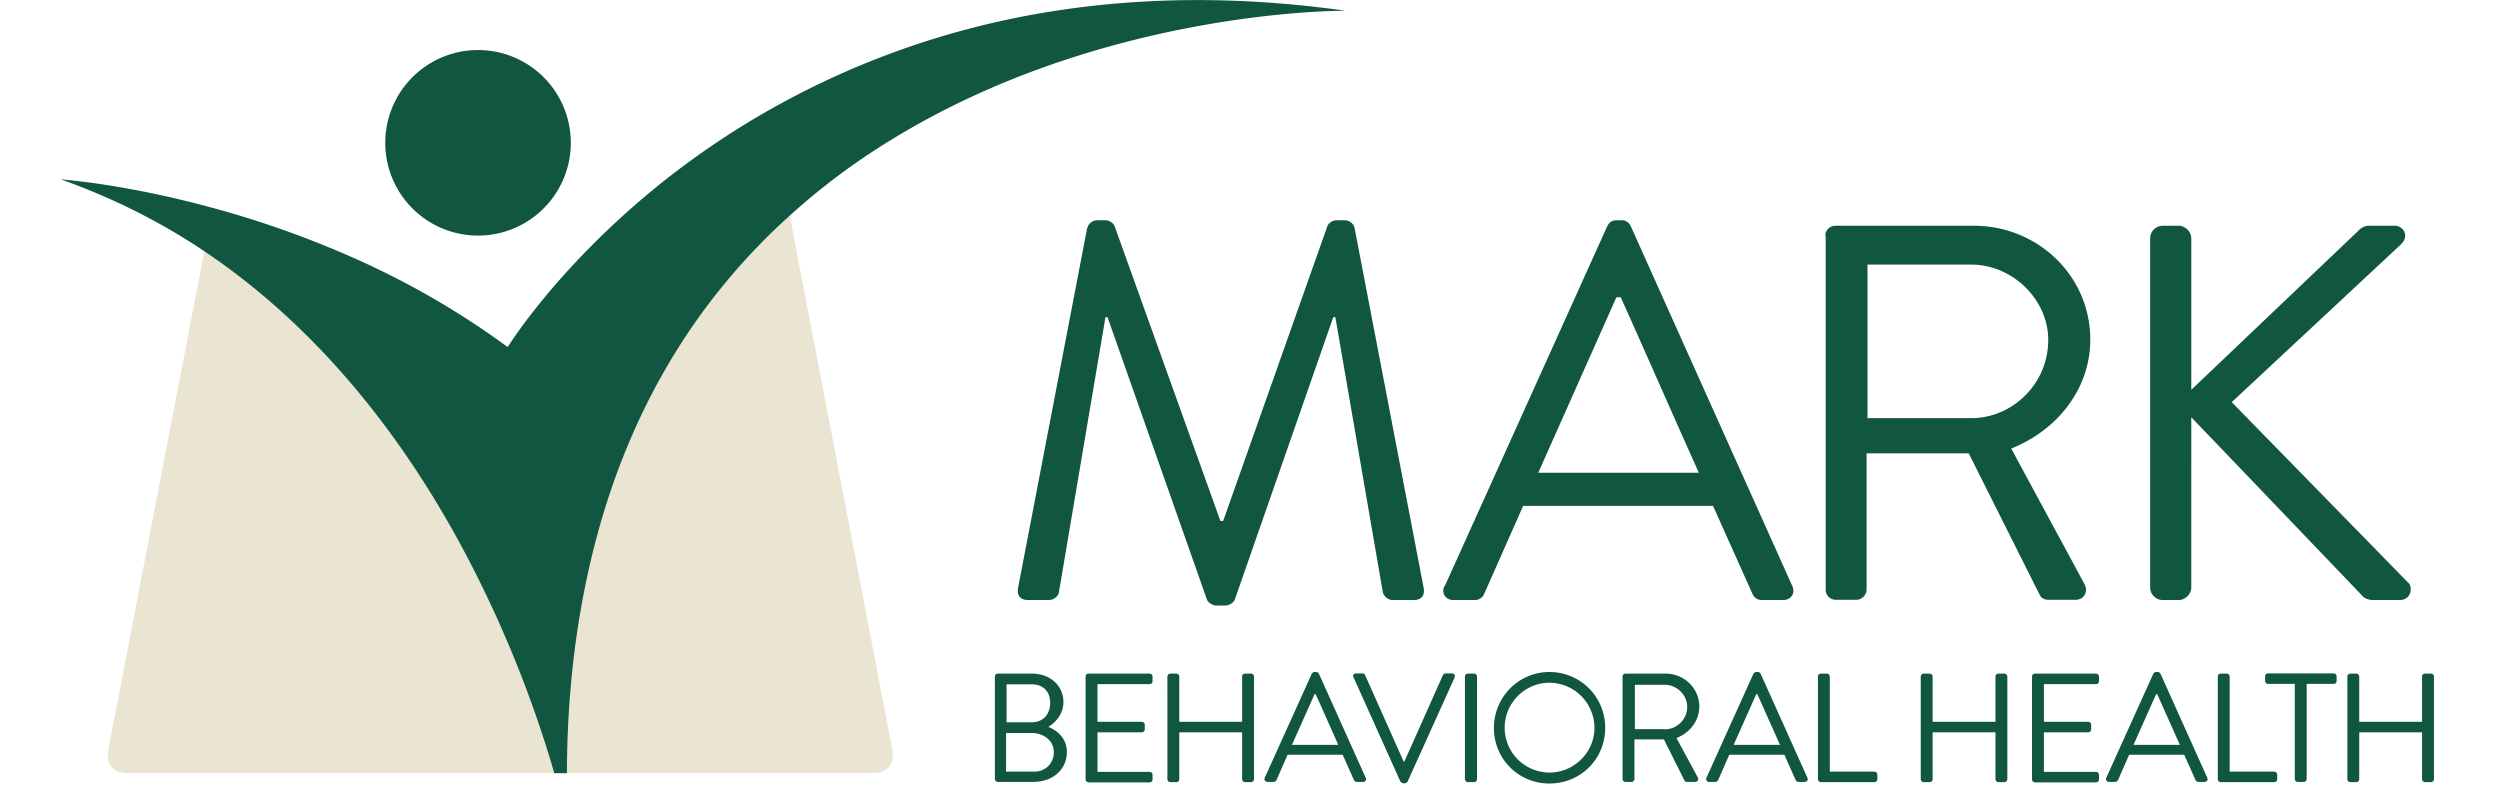
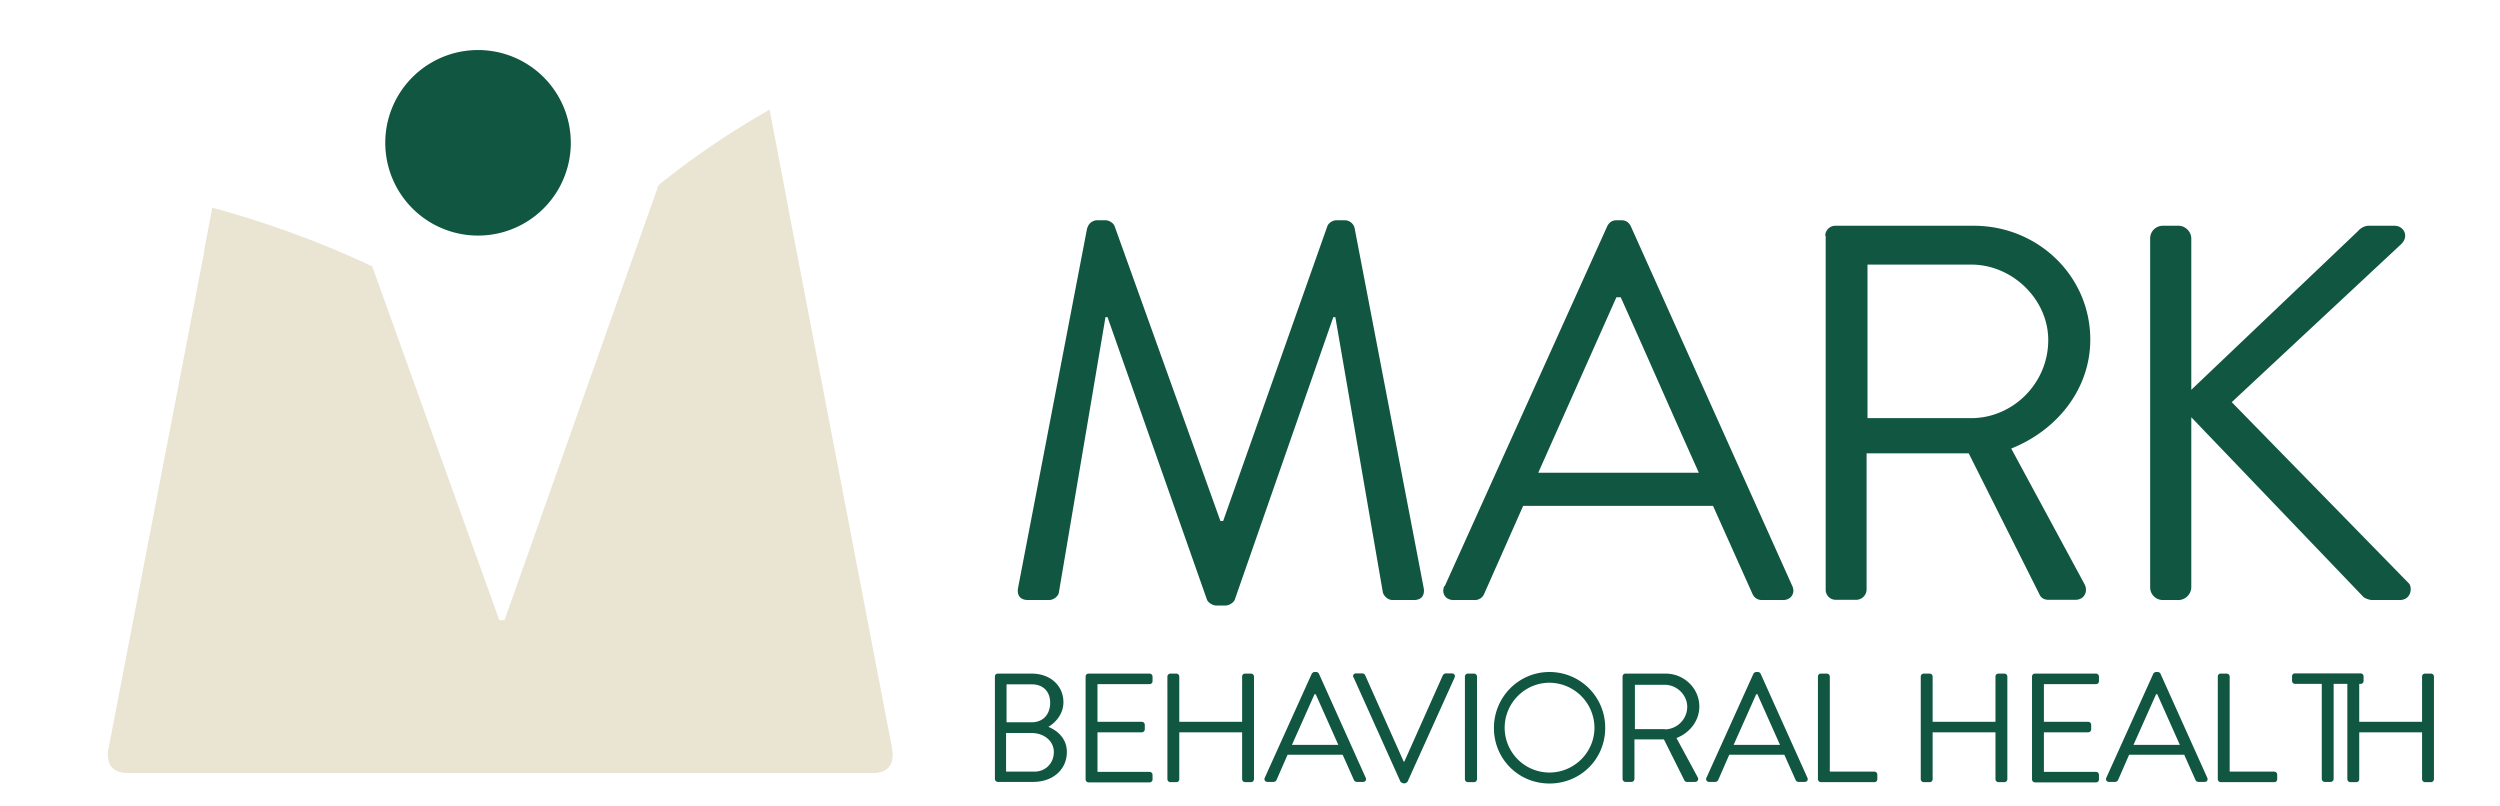
<svg xmlns="http://www.w3.org/2000/svg" fill="none" viewBox="0 0 186 60">
-   <path fill="#105640" d="M80.905 16.949a.76.76 0 0 1 .713-.561h.63c.271 0 .594.204.68.442l7.87 21.93h.205l7.751-21.93c.085-.238.391-.442.68-.442h.63a.76.76 0 0 1 .714.56l5.134 26.742c.119.56-.119.952-.714.952H103.6c-.323 0-.629-.272-.714-.561L99.35 23.596h-.154L91.87 44.608c-.085.238-.442.442-.68.442h-.714c-.238 0-.595-.204-.68-.442L82.4 23.596h-.153L78.78 44.08c-.034.272-.39.56-.714.56h-1.598c-.595 0-.833-.39-.714-.951l5.134-26.741zm26.587 26.656 12.087-26.775c.119-.238.323-.442.68-.442h.391c.357 0 .561.204.68.442l12.019 26.775c.238.51-.085 1.037-.68 1.037h-1.598a.74.74 0 0 1-.68-.442l-2.941-6.562h-14.127l-2.907 6.562a.74.74 0 0 1-.68.442h-1.598c-.595 0-.918-.51-.68-1.037zm18.904-8.432c-1.955-4.335-3.859-8.721-5.814-13.056h-.323l-5.814 13.056zm9.401-17.63c0-.39.323-.747.748-.747h10.302c4.777 0 8.67 3.74 8.67 8.466 0 3.655-2.431 6.732-5.882 8.109l5.457 10.098c.272.51 0 1.156-.68 1.156h-2.023c-.357 0-.561-.204-.629-.357l-5.287-10.54h-7.599v10.149a.78.78 0 0 1-.748.748h-1.547a.743.743 0 0 1-.748-.748V17.544zM146.66 31.11c3.06 0 5.729-2.55 5.729-5.814 0-3.026-2.669-5.61-5.729-5.61h-7.718V31.11zm13.312-13.362a.94.94 0 0 1 .952-.952h1.156c.51 0 .952.442.952.952v11.254l12.41-11.815c.153-.204.51-.391.748-.391h1.955c.714 0 1.122.799.476 1.394l-12.58 11.73 13.175 13.48c.272.273.204 1.242-.68 1.242h-2.023c-.272 0-.629-.153-.714-.272l-12.767-13.328V43.69c0 .51-.442.952-.952.952h-1.156a.94.94 0 0 1-.952-.952zM74.02 50.337c0-.119.084-.221.22-.221h2.517c1.41 0 2.362.918 2.362 2.125 0 .884-.594 1.53-1.121 1.836.611.255 1.376.816 1.376 1.87 0 1.292-1.02 2.227-2.515 2.227H74.24a.225.225 0 0 1-.22-.221V50.32zm2.94 7.072c.834 0 1.446-.629 1.446-1.462s-.749-1.411-1.65-1.411h-1.904v2.873zm-.203-3.672c.883 0 1.376-.629 1.376-1.445s-.492-1.377-1.376-1.377h-1.87v2.822zm4.012-3.4c0-.119.085-.221.22-.221h4.54c.119 0 .22.102.22.221v.34a.214.214 0 0 1-.22.221h-3.876v2.805h3.298c.119 0 .22.102.22.221v.34a.225.225 0 0 1-.22.221h-3.298v2.941h3.876c.119 0 .22.102.22.221v.34a.214.214 0 0 1-.22.221h-4.54a.225.225 0 0 1-.22-.221zm6.085 0c0-.119.103-.221.222-.221h.442c.118 0 .22.102.22.221v3.366h4.676v-3.366c0-.119.084-.221.22-.221h.443c.118 0 .22.102.22.221v7.633a.225.225 0 0 1-.22.221h-.443a.225.225 0 0 1-.22-.221v-3.485h-4.676v3.485a.214.214 0 0 1-.22.221h-.443a.225.225 0 0 1-.22-.221zm7.243 7.531 3.502-7.752s.084-.119.203-.119h.12c.101 0 .152.051.203.12l3.485 7.751c.068.153-.017.306-.204.306h-.459a.25.25 0 0 1-.204-.119l-.85-1.904h-4.097l-.833 1.904s-.084.12-.203.12h-.46c-.17 0-.271-.154-.203-.307m5.474-2.448-1.683-3.774h-.086L96.12 55.42zm1.122-5.015c-.068-.153.017-.306.204-.306h.459a.25.25 0 0 1 .204.12l2.873 6.442h.051l2.873-6.443s.102-.119.204-.119h.459c.17 0 .272.153.204.306l-3.502 7.752s-.102.12-.204.12h-.119s-.153-.052-.204-.12l-3.485-7.752zm8.296-.068c0-.119.102-.221.221-.221h.459c.119 0 .221.102.221.221v7.633a.225.225 0 0 1-.221.221h-.459a.225.225 0 0 1-.221-.221zm6.29-.34a4.136 4.136 0 0 1 4.148 4.165c0 2.312-1.836 4.131-4.148 4.131s-4.131-1.836-4.131-4.13 1.836-4.166 4.131-4.166m0 7.48c1.836 0 3.349-1.496 3.349-3.332a3.367 3.367 0 0 0-3.349-3.349c-1.836 0-3.332 1.513-3.332 3.35a3.337 3.337 0 0 0 3.332 3.331m5.44-7.14c0-.119.085-.221.221-.221h2.975c1.377 0 2.515 1.088 2.515 2.448 0 1.054-.697 1.955-1.7 2.346l1.581 2.924c.085.153.001.34-.203.34h-.595a.21.21 0 0 1-.187-.102l-1.53-3.06h-2.193v2.941a.225.225 0 0 1-.221.221h-.442a.225.225 0 0 1-.221-.221V50.32zm3.145 3.927c.884 0 1.665-.731 1.665-1.683 0-.867-.764-1.632-1.665-1.632h-2.228v3.298h2.228zm3.094 3.604 3.502-7.752s.085-.119.204-.119h.119c.102 0 .153.051.204.12l3.485 7.751c.068.153-.017.306-.204.306h-.459a.25.25 0 0 1-.204-.119l-.85-1.904h-4.097l-.833 1.904s-.085.12-.204.12h-.459c-.17 0-.272-.154-.204-.307m5.474-2.448-1.683-3.774h-.085l-1.683 3.774zm2.822-5.083c0-.119.085-.221.221-.221h.442c.119 0 .221.102.221.221v7.072h3.315c.119 0 .221.102.221.221v.34a.214.214 0 0 1-.221.221h-3.978a.225.225 0 0 1-.221-.221zm7.65 0c0-.119.102-.221.221-.221h.442c.119 0 .221.102.221.221v3.366h4.675v-3.366c0-.119.085-.221.221-.221h.442c.119 0 .221.102.221.221v7.633a.225.225 0 0 1-.221.221h-.442a.225.225 0 0 1-.221-.221v-3.485h-4.675v3.485a.214.214 0 0 1-.221.221h-.442a.225.225 0 0 1-.221-.221zm8.278 0c0-.119.085-.221.221-.221h4.539c.119 0 .221.102.221.221v.34a.214.214 0 0 1-.221.221h-3.876v2.805h3.298c.119 0 .221.102.221.221v.34a.225.225 0 0 1-.221.221h-3.298v2.941h3.876c.119 0 .221.102.221.221v.34a.214.214 0 0 1-.221.221h-4.539a.225.225 0 0 1-.221-.221zm5.526 7.531 3.502-7.752s.085-.119.204-.119h.119c.102 0 .153.051.204.12l3.485 7.751c.068.153-.017.306-.204.306h-.459a.25.25 0 0 1-.204-.119l-.85-1.904h-4.097l-.833 1.904s-.085.12-.204.12h-.459c-.17 0-.272-.154-.204-.307m5.474-2.448-1.683-3.774h-.085l-1.683 3.774zm2.822-5.083c0-.119.085-.221.221-.221h.442c.119 0 .221.102.221.221v7.072h3.315c.119 0 .221.102.221.221v.34a.214.214 0 0 1-.221.221h-3.978a.225.225 0 0 1-.221-.221zm5.746.544h-2.006a.225.225 0 0 1-.221-.22v-.34c0-.12.085-.222.221-.222h4.879c.119 0 .221.102.221.221v.34a.214.214 0 0 1-.221.221h-2.006v7.072a.225.225 0 0 1-.221.221h-.442a.225.225 0 0 1-.221-.22V50.88zm3.893-.544c0-.119.102-.221.221-.221h.442c.119 0 .221.102.221.221v3.366h4.675v-3.366c0-.119.085-.221.221-.221h.442c.119 0 .221.102.221.221v7.633a.225.225 0 0 1-.221.221h-.442a.225.225 0 0 1-.221-.221v-3.485h-4.675v3.485a.214.214 0 0 1-.221.221h-.442a.225.225 0 0 1-.221-.221z" />
+   <path fill="#105640" d="M80.905 16.949a.76.76 0 0 1 .713-.561h.63c.271 0 .594.204.68.442l7.87 21.93h.205l7.751-21.93c.085-.238.391-.442.68-.442h.63a.76.76 0 0 1 .714.56l5.134 26.742c.119.56-.119.952-.714.952H103.6c-.323 0-.629-.272-.714-.561L99.35 23.596h-.154L91.87 44.608c-.085.238-.442.442-.68.442h-.714c-.238 0-.595-.204-.68-.442L82.4 23.596h-.153L78.78 44.08c-.034.272-.39.56-.714.56h-1.598c-.595 0-.833-.39-.714-.951l5.134-26.741zm26.587 26.656 12.087-26.775c.119-.238.323-.442.68-.442h.391c.357 0 .561.204.68.442l12.019 26.775c.238.51-.085 1.037-.68 1.037h-1.598a.74.74 0 0 1-.68-.442l-2.941-6.562h-14.127l-2.907 6.562a.74.74 0 0 1-.68.442h-1.598c-.595 0-.918-.51-.68-1.037zm18.904-8.432c-1.955-4.335-3.859-8.721-5.814-13.056h-.323l-5.814 13.056zm9.401-17.63c0-.39.323-.747.748-.747h10.302c4.777 0 8.67 3.74 8.67 8.466 0 3.655-2.431 6.732-5.882 8.109l5.457 10.098c.272.51 0 1.156-.68 1.156h-2.023c-.357 0-.561-.204-.629-.357l-5.287-10.54h-7.599v10.149a.78.78 0 0 1-.748.748h-1.547a.743.743 0 0 1-.748-.748V17.544zM146.66 31.11c3.06 0 5.729-2.55 5.729-5.814 0-3.026-2.669-5.61-5.729-5.61h-7.718V31.11zm13.312-13.362a.94.94 0 0 1 .952-.952h1.156c.51 0 .952.442.952.952v11.254l12.41-11.815c.153-.204.51-.391.748-.391h1.955c.714 0 1.122.799.476 1.394l-12.58 11.73 13.175 13.48c.272.273.204 1.242-.68 1.242h-2.023c-.272 0-.629-.153-.714-.272l-12.767-13.328V43.69c0 .51-.442.952-.952.952h-1.156a.94.94 0 0 1-.952-.952zM74.02 50.337c0-.119.084-.221.22-.221h2.517c1.41 0 2.362.918 2.362 2.125 0 .884-.594 1.53-1.121 1.836.611.255 1.376.816 1.376 1.87 0 1.292-1.02 2.227-2.515 2.227H74.24a.225.225 0 0 1-.22-.221V50.32zm2.94 7.072c.834 0 1.446-.629 1.446-1.462s-.749-1.411-1.65-1.411h-1.904v2.873zm-.203-3.672c.883 0 1.376-.629 1.376-1.445s-.492-1.377-1.376-1.377h-1.87v2.822zm4.012-3.4c0-.119.085-.221.22-.221h4.54c.119 0 .22.102.22.221v.34a.214.214 0 0 1-.22.221h-3.876v2.805h3.298c.119 0 .22.102.22.221v.34a.225.225 0 0 1-.22.221h-3.298v2.941h3.876c.119 0 .22.102.22.221v.34a.214.214 0 0 1-.22.221h-4.54a.225.225 0 0 1-.22-.221zm6.085 0c0-.119.103-.221.222-.221h.442c.118 0 .22.102.22.221v3.366h4.676v-3.366c0-.119.084-.221.22-.221h.443c.118 0 .22.102.22.221v7.633a.225.225 0 0 1-.22.221h-.443a.225.225 0 0 1-.22-.221v-3.485h-4.676v3.485a.214.214 0 0 1-.22.221h-.443a.225.225 0 0 1-.22-.221zm7.243 7.531 3.502-7.752s.084-.119.203-.119h.12c.101 0 .152.051.203.12l3.485 7.751c.068.153-.017.306-.204.306h-.459a.25.25 0 0 1-.204-.119l-.85-1.904h-4.097l-.833 1.904s-.084.12-.203.12h-.46c-.17 0-.271-.154-.203-.307m5.474-2.448-1.683-3.774h-.086L96.12 55.42zm1.122-5.015c-.068-.153.017-.306.204-.306h.459a.25.25 0 0 1 .204.12l2.873 6.442h.051l2.873-6.443s.102-.119.204-.119h.459c.17 0 .272.153.204.306l-3.502 7.752s-.102.12-.204.12h-.119s-.153-.052-.204-.12l-3.485-7.752zm8.296-.068c0-.119.102-.221.221-.221h.459c.119 0 .221.102.221.221v7.633a.225.225 0 0 1-.221.221h-.459a.225.225 0 0 1-.221-.221zm6.29-.34a4.136 4.136 0 0 1 4.148 4.165c0 2.312-1.836 4.131-4.148 4.131s-4.131-1.836-4.131-4.13 1.836-4.166 4.131-4.166m0 7.48c1.836 0 3.349-1.496 3.349-3.332a3.367 3.367 0 0 0-3.349-3.349c-1.836 0-3.332 1.513-3.332 3.35a3.337 3.337 0 0 0 3.332 3.331m5.44-7.14c0-.119.085-.221.221-.221h2.975c1.377 0 2.515 1.088 2.515 2.448 0 1.054-.697 1.955-1.7 2.346l1.581 2.924c.085.153.001.34-.203.34h-.595a.21.21 0 0 1-.187-.102l-1.53-3.06h-2.193v2.941a.225.225 0 0 1-.221.221h-.442a.225.225 0 0 1-.221-.221V50.32zm3.145 3.927c.884 0 1.665-.731 1.665-1.683 0-.867-.764-1.632-1.665-1.632h-2.228v3.298h2.228zm3.094 3.604 3.502-7.752s.085-.119.204-.119h.119c.102 0 .153.051.204.12l3.485 7.751c.068.153-.017.306-.204.306h-.459a.25.25 0 0 1-.204-.119l-.85-1.904h-4.097l-.833 1.904s-.085.12-.204.12h-.459c-.17 0-.272-.154-.204-.307m5.474-2.448-1.683-3.774h-.085l-1.683 3.774zm2.822-5.083c0-.119.085-.221.221-.221h.442c.119 0 .221.102.221.221v7.072h3.315c.119 0 .221.102.221.221v.34a.214.214 0 0 1-.221.221h-3.978a.225.225 0 0 1-.221-.221zm7.65 0c0-.119.102-.221.221-.221h.442c.119 0 .221.102.221.221v3.366h4.675v-3.366c0-.119.085-.221.221-.221h.442c.119 0 .221.102.221.221v7.633a.225.225 0 0 1-.221.221h-.442a.225.225 0 0 1-.221-.221v-3.485h-4.675v3.485a.214.214 0 0 1-.221.221h-.442a.225.225 0 0 1-.221-.221zm8.278 0c0-.119.085-.221.221-.221h4.539c.119 0 .221.102.221.221v.34a.214.214 0 0 1-.221.221h-3.876v2.805h3.298c.119 0 .221.102.221.221v.34a.225.225 0 0 1-.221.221h-3.298v2.941h3.876c.119 0 .221.102.221.221v.34a.214.214 0 0 1-.221.221h-4.539a.225.225 0 0 1-.221-.221zm5.526 7.531 3.502-7.752s.085-.119.204-.119h.119c.102 0 .153.051.204.12l3.485 7.751c.068.153-.017.306-.204.306h-.459a.25.25 0 0 1-.204-.119l-.85-1.904h-4.097l-.833 1.904s-.085.12-.204.12h-.459c-.17 0-.272-.154-.204-.307m5.474-2.448-1.683-3.774h-.085l-1.683 3.774zm2.822-5.083c0-.119.085-.221.221-.221h.442c.119 0 .221.102.221.221v7.072h3.315c.119 0 .221.102.221.221v.34a.214.214 0 0 1-.221.221h-3.978a.225.225 0 0 1-.221-.221zm5.746.544a.225.225 0 0 1-.221-.22v-.34c0-.12.085-.222.221-.222h4.879c.119 0 .221.102.221.221v.34a.214.214 0 0 1-.221.221h-2.006v7.072a.225.225 0 0 1-.221.221h-.442a.225.225 0 0 1-.221-.22V50.88zm3.893-.544c0-.119.102-.221.221-.221h.442c.119 0 .221.102.221.221v3.366h4.675v-3.366c0-.119.085-.221.221-.221h.442c.119 0 .221.102.221.221v7.633a.225.225 0 0 1-.221.221h-.442a.225.225 0 0 1-.221-.221v-3.485h-4.675v3.485a.214.214 0 0 1-.221.221h-.442a.225.225 0 0 1-.221-.221z" />
  <path fill="#EAE4D2" d="M66.37 55.675 58.754 16.03l-.153-.816-1.343-7.055a62 62 0 0 0-8.262 5.61L37.538 46.138h-.391l-9.452-26.316c-4.233-2.006-8.347-3.4-11.9-4.37l-.595 3.112v.136L8.077 55.675c-.221 1.07.238 1.836 1.377 1.836h55.522c1.156 0 1.615-.765 1.377-1.836z" />
-   <path fill="#105640" fill-rule="evenodd" d="M100.097.8S82.162.63 66.25 10.437a50 50 0 0 0-7.48 5.593c-6.664 6.001-12.24 14.382-14.909 26.078-1.054 4.607-1.666 9.724-1.683 15.42h-.935a87 87 0 0 0-6.137-15.42C30.941 33.983 24.583 24.99 15.216 18.7a47 47 0 0 0-7.582-4.13 46 46 0 0 0-3.11-1.225s1.155.085 3.11.374c2.006.306 4.845.833 8.194 1.751a73 73 0 0 1 11.9 4.37 61 61 0 0 1 10.047 5.983s3.604-5.882 11.237-12.053a62 62 0 0 1 8.262-5.61 62 62 0 0 1 8.993-4.182C75.243.646 86.48-1.122 100.114.8z" clip-rule="evenodd" />
  <path fill="#105640" d="M35.566 17.527a6.902 6.902 0 1 0 0-13.804 6.902 6.902 0 0 0 0 13.804" />
</svg>